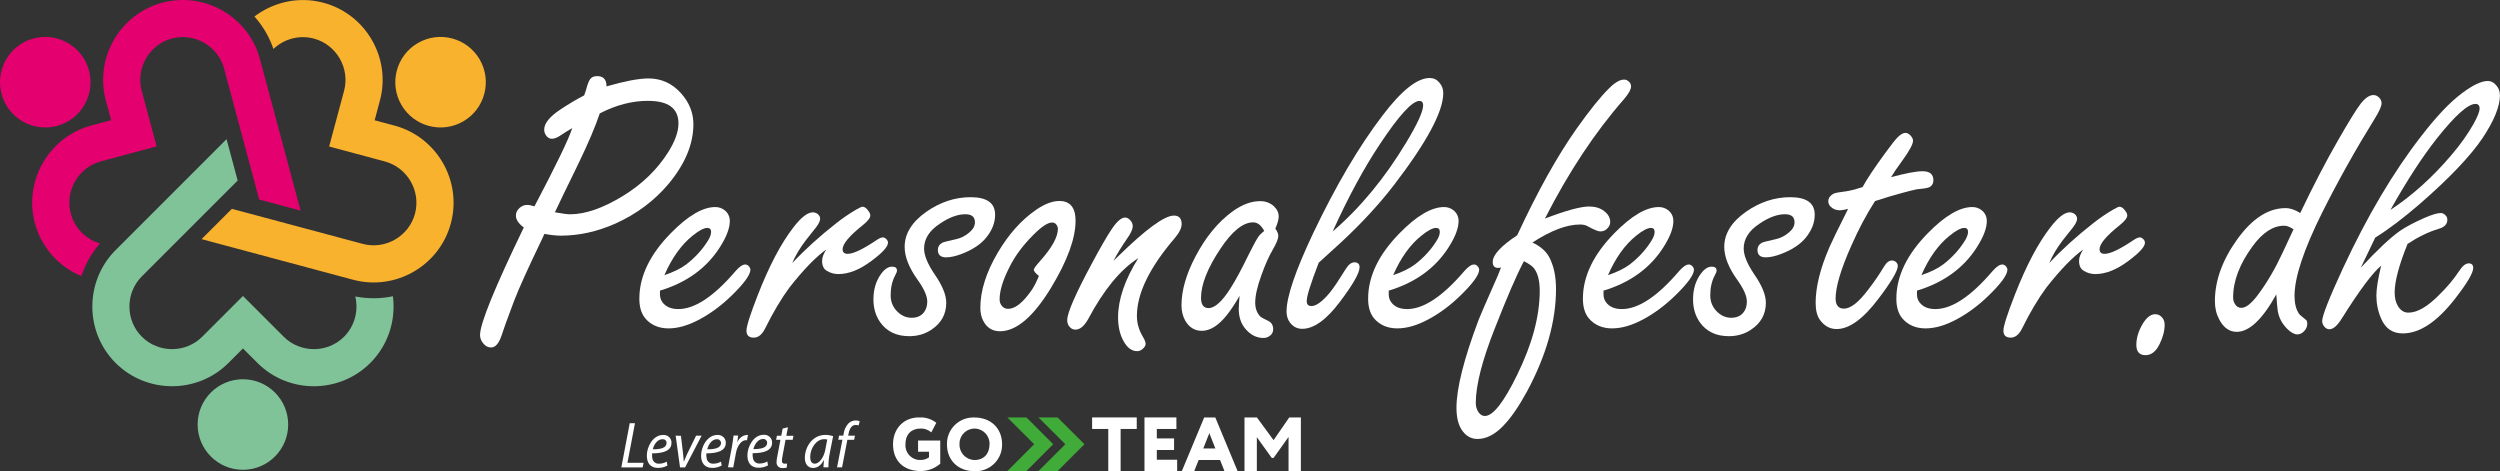
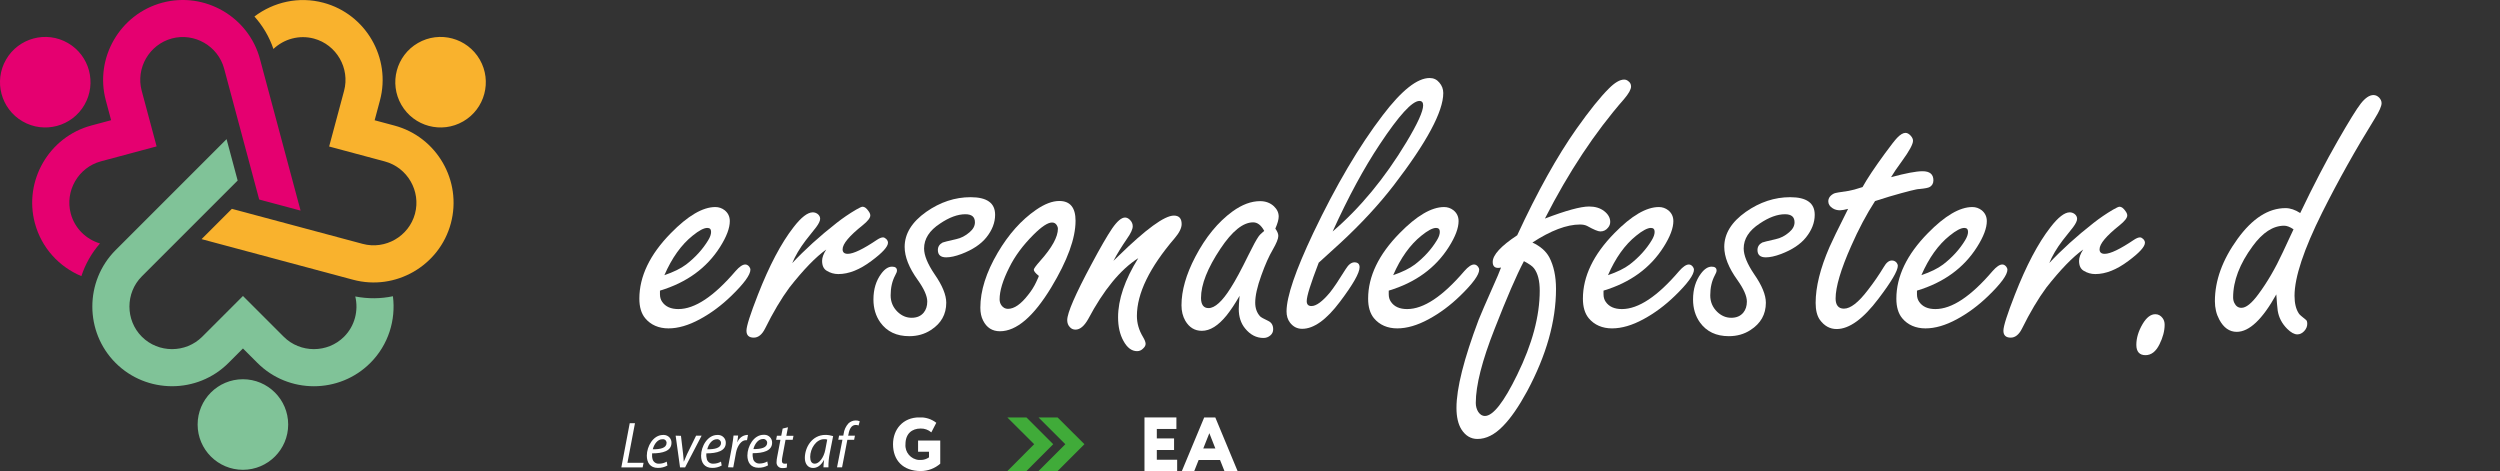
<svg xmlns="http://www.w3.org/2000/svg" id="Lag_1" data-name="Lag 1" viewBox="0 0 462.11 87.12">
  <rect x="0" y="0" width="462.11" height="87.12" fill="#333333" stroke="none" />
  <defs>
    <style> .cls-1 { fill: #fff; } .cls-2 { fill: none; } .cls-3 { fill: #80c398; } .cls-3, .cls-4, .cls-5 { fill-rule: evenodd; } .cls-4 { fill: #f9b22d; } .cls-6 { fill: #40ab39; } .cls-7 { clip-path: url(#clippath); } .cls-5 { fill: #e50070; } </style>
    <clipPath id="clippath">
      <rect class="cls-2" x="114.89" y="77.16" width="125.57" height="9.96" />
    </clipPath>
  </defs>
  <g class="cls-7">
    <g>
      <path class="cls-1" d="M155.65,86.39l.98-5.1h1.25l.15-.76h-1.26l.07-.28c.15-.91.54-1.7,1.32-1.7.19,0,.37.02.54.1l.22-.78c-.24-.11-.49-.16-.75-.15-.49,0-.96.19-1.32.52-.5.54-.82,1.22-.91,1.95l-.06.33h-.78l-.15.76h.77l-1,5.1h.94ZM152.55,83.15c-.28,1.45-1.15,2.56-1.93,2.56-.66,0-.86-.57-.86-1.26,0-1.53,1.1-3.27,2.56-3.27.2-.01.4.01.59.07l-.36,1.9ZM153.13,86.39c-.01-.89.07-1.77.25-2.64l.62-3.14c-.46-.14-.95-.22-1.43-.22-2.46,0-3.8,2.29-3.8,4.26,0,1.1.58,1.85,1.51,1.85.7,0,1.43-.36,2.05-1.51h0c-.06.56-.12,1.04-.12,1.39h.92ZM144.67,79.22l-.26,1.32h-.8l-.15.75h.8l-.59,3.1c-.08.35-.12.7-.13,1.06-.03.56.4,1.04.96,1.07.06,0,.13,0,.19,0,.25.01.5-.02.74-.09l.05-.75c-.14.03-.29.04-.44.03-.36,0-.51-.19-.51-.53.01-.29.05-.59.11-.87l.56-3.01h1.32l.15-.75h-1.32l.3-1.57-.99.24ZM141.8,81.86c0,.92-1.16,1.16-2.54,1.15.26-1.02.93-1.86,1.75-1.86.38-.06.73.21.79.59,0,.04,0,.08,0,.13M141.83,85.3c-.43.25-.92.38-1.41.38-.53.04-1.01-.28-1.19-.77-.1-.37-.14-.75-.1-1.14,1.98,0,3.59-.44,3.59-1.94.02-.78-.6-1.44-1.38-1.46-.06,0-.12,0-.19,0-1.82,0-3,2.11-3,3.83,0,1.23.59,2.26,2.05,2.26.62.01,1.22-.14,1.76-.44l-.13-.73ZM135.54,86.39l.51-2.73c.23-1.22.97-2.29,1.8-2.29.08,0,.15,0,.23,0l.18-.97c-.08,0-.16,0-.24,0-.77.08-1.43.6-1.7,1.32h-.03c.06-.46.09-.84.15-1.22h-.85c-.06.52-.15,1.27-.29,2.04l-.73,3.83.97.03ZM133.27,81.9c0,.92-1.16,1.16-2.54,1.15.26-1.02.93-1.86,1.75-1.86.38-.06.73.21.79.59,0,.04,0,.08,0,.13M133.27,85.33c-.43.25-.92.38-1.41.38-.53.04-1.01-.28-1.19-.77-.1-.37-.14-.75-.1-1.14,1.98,0,3.59-.44,3.59-1.94.02-.78-.6-1.44-1.38-1.46-.06,0-.12,0-.19,0-1.81,0-3,2.11-3,3.83,0,1.23.59,2.26,2.05,2.26.62.01,1.22-.14,1.76-.44l-.13-.73ZM124.89,80.53l.81,5.86h.94l3.05-5.86h-1.02l-1.66,3.39c-.3.66-.46,1.04-.59,1.38h-.04c0-.35-.06-.79-.12-1.44l-.39-3.3-.98-.03ZM123.2,81.9c0,.92-1.16,1.16-2.54,1.15.27-1.02.93-1.86,1.76-1.86.36-.07.71.16.78.52.01.06.02.13,0,.19M123.24,85.33c-.43.25-.92.38-1.42.38-.52.04-1.01-.28-1.18-.77-.11-.37-.14-.75-.1-1.14,1.98,0,3.58-.44,3.58-1.94.03-.78-.59-1.43-1.37-1.46-.06,0-.13,0-.19,0-1.82,0-3,2.11-3,3.83,0,1.23.59,2.26,2.04,2.26.62.01,1.23-.14,1.77-.44l-.13-.73ZM114.86,86.39h3.93l.17-.85h-2.98l1.39-7.31h-.97l-1.55,8.16Z" />
      <path class="cls-1" d="M169.7,81.43h4.1v4.28c-.99.87-2.27,1.35-3.59,1.36-3.3,0-5.14-1.98-5.14-4.96,0-2.76,1.85-4.96,4.86-4.96,1.13-.05,2.25.3,3.14,1l-.92,1.77c-.55-.48-1.26-.73-1.98-.71-1.58,0-2.8.93-2.8,2.91-.12,1.48.99,2.78,2.48,2.9.12,0,.24.01.36,0,.54,0,1.06-.17,1.51-.48v-1.04h-2.02v-2.06Z" />
-       <path class="cls-1" d="M180.14,85.03c1.82,0,2.77-1.28,2.77-2.9.07-1.53-1.11-2.83-2.64-2.91-1.53-.07-2.83,1.11-2.91,2.64,0,.09,0,.18,0,.27-.05,1.55,1.17,2.85,2.73,2.9.02,0,.03,0,.05,0M180.14,77.17c2.91,0,5.09,1.9,5.09,4.96.05,2.69-2.08,4.91-4.77,4.97-.11,0-.22,0-.32,0-2.92,0-5.1-1.91-5.1-4.96-.06-2.69,2.07-4.91,4.76-4.97.11,0,.23,0,.34,0" />
    </g>
  </g>
-   <polygon class="cls-1" points="201.87 77.16 201.87 79.29 204.86 79.29 204.86 87.12 207.14 87.12 207.14 79.29 210.12 79.29 210.12 77.16 201.87 77.16" />
  <polygon class="cls-1" points="211.55 77.16 211.55 87.12 217.59 87.12 217.59 84.98 213.83 84.98 213.83 83.18 217.02 83.18 217.02 81.04 213.83 81.04 213.83 79.29 217.45 79.29 217.45 77.16 211.55 77.16" />
  <path class="cls-1" d="M223.54,80.07l1.11,2.82h-2.23l1.12-2.82ZM222.59,77.16l-4.15,9.96h2.29l.83-2.09h3.96l.83,2.09h2.43l-4.14-9.96h-2.06Z" />
-   <polygon class="cls-1" points="238.31 77.16 235.41 81.36 232.33 77.16 230.04 77.16 230.04 87.12 232.32 87.12 232.32 80.81 235.08 84.65 235.41 84.65 238.18 80.77 238.18 87.12 240.46 87.12 240.46 77.16 238.31 77.16" />
  <polygon class="cls-6" points="186.21 77.17 191.16 82.11 186.16 87.12 189.68 87.12 194.68 82.11 189.74 77.17 186.21 77.17" />
  <polygon class="cls-6" points="191.97 77.17 196.92 82.11 191.91 87.12 195.44 87.12 200.45 82.11 195.5 77.17 191.97 77.17" />
  <g>
-     <path class="cls-1" d="M100.62,43.26l-.51,1.1c-2.54,5.27-4.23,9.03-5.09,11.27-1.32,3.51-2.06,5.56-2.23,6.15-.51,1.63-1.18,2.45-2.01,2.45-.59,0-1.09-.27-1.5-.81-.37-.46-.55-.96-.55-1.5,0-2.1,2.7-8.72,8.09-19.87-.98-.73-1.46-1.46-1.46-2.2,0-.56.24-1.05.73-1.46.41-.34.87-.51,1.35-.51.34,0,.79.09,1.35.26,3.98-7.56,6.31-12.38,6.99-14.46-.61.34-1.39.83-2.34,1.46-.54.34-1.01.51-1.43.51-.46,0-.84-.23-1.13-.7-.2-.32-.29-.65-.29-.99,0-1.15.99-2.38,2.96-3.7,1.59-1.05,3.06-1.93,4.43-2.63.22-.59.35-.99.4-1.21.24-.93.5-1.55.77-1.87.27-.32.68-.48,1.24-.48,1.15,0,1.72.63,1.72,1.9,1.68-.49,3.17-.85,4.46-1.1,1.29-.24,2.39-.37,3.29-.37,2.37,0,4.37.9,6,2.71,1.54,1.71,2.31,3.62,2.31,5.75,0,3.68-1.54,7.37-4.61,11.05-2.63,3.12-5.9,5.56-9.81,7.32-3.37,1.49-6.73,2.23-10.1,2.23-.81,0-1.82-.11-3.04-.33ZM110.87,20.94c-.81,2.42-2.12,5.51-3.95,9.3-2.24,4.59-3.7,7.59-4.35,9,1.34.24,2.28.37,2.82.37,2.78,0,6.03-1.12,9.73-3.37,3.59-2.2,6.39-4.92,8.42-8.16,1.24-1.98,1.87-3.73,1.87-5.27,0-1.39-.47-2.43-1.41-3.13-.94-.7-2.36-1.04-4.26-1.04-1.44,0-2.9.19-4.37.57-1.48.38-2.97.96-4.48,1.74Z" />
    <path class="cls-1" d="M121.99,53.73v.66c0,.54.13,1,.4,1.39.61.9,1.61,1.35,3,1.35,3.05,0,6.57-2.34,10.58-7.03.71-.81,1.3-1.21,1.79-1.21.27,0,.51.13.73.4.15.2.22.38.22.55,0,.95-1.17,2.56-3.51,4.83-1.83,1.78-3.78,3.23-5.86,4.35-2.07,1.12-4,1.68-5.78,1.68s-3.27-.63-4.32-1.9c-.71-.88-1.06-2.07-1.06-3.59,0-4.12,1.94-8.16,5.82-12.11,3.15-3.22,5.89-4.83,8.23-4.83.63,0,1.21.2,1.72.59.63.51.95,1.18.95,2.01,0,1.29-.6,2.88-1.79,4.76-2.46,3.9-6.17,6.6-11.12,8.09ZM122.8,50.87c1.71-.59,3.05-1.24,4.03-1.98,1.71-1.32,3.06-2.81,4.06-4.46.37-.59.55-1.11.55-1.57,0-.49-.23-.73-.7-.73-.63,0-1.54.48-2.71,1.43-2.1,1.68-3.84,4.12-5.23,7.32Z" />
    <path class="cls-1" d="M146.37,48.71c2.39-2.56,5.15-5.06,8.27-7.5,1.12-.88,2.32-1.7,3.59-2.45.63-.37,1.04-.55,1.21-.55.37,0,.73.27,1.1.81.22.29.33.56.33.81,0,.44-.46,1.04-1.39,1.79-2.49,1.98-3.73,3.46-3.73,4.46,0,.56.32.84.95.84,1.05,0,2.85-.87,5.42-2.6.44-.29.81-.44,1.1-.44.19,0,.39.1.59.29.22.22.33.45.33.7,0,.73-1.02,1.85-3.07,3.37-2.15,1.61-4.18,2.42-6.11,2.42-.78,0-1.5-.21-2.16-.62-.56-.34-.84-.95-.84-1.83,0-.61.26-1.3.77-2.09-1.93,1.37-4.2,3.71-6.81,7.03-1.51,2.05-3.01,4.57-4.5,7.58-.56,1.12-1.26,1.68-2.09,1.68-.9,0-1.35-.43-1.35-1.28s.71-3.05,2.12-6.66c2.1-5.37,4.29-9.53,6.59-12.48,1.41-1.83,2.6-2.74,3.55-2.74.32,0,.61.1.88.29.32.24.48.55.48.91s-.24.88-.73,1.54c-.1.12-.74.94-1.94,2.45-1.1,1.44-1.94,2.87-2.53,4.28Z" />
    <path class="cls-1" d="M179.41,36.45c1.51,0,2.65.27,3.4.81.76.54,1.13,1.35,1.13,2.45,0,1.44-.54,2.83-1.61,4.17-1.02,1.27-2.56,2.29-4.61,3.07-1.12.42-2.06.62-2.82.62-1.02,0-1.54-.45-1.54-1.35,0-.61.29-1.07.88-1.39.15-.07.98-.28,2.49-.62.9-.19,1.73-.62,2.49-1.28.66-.56.99-1.17.99-1.83,0-.51-.15-.89-.44-1.13-.29-.24-.73-.37-1.32-.37-1.42,0-2.98.57-4.68,1.72-1.98,1.29-2.96,2.83-2.96,4.61,0,1.27.65,2.85,1.94,4.76,1.44,2.07,2.16,3.83,2.16,5.27,0,2.15-.95,3.83-2.85,5.05-1.17.76-2.5,1.13-3.99,1.13-2.34,0-4.12-.84-5.34-2.53-.85-1.19-1.28-2.61-1.28-4.25,0-1.9.49-3.5,1.46-4.79.63-.85,1.29-1.28,1.98-1.28.61,0,.91.24.91.73,0,.2-.11.49-.33.88-.56,1.05-.84,2.28-.84,3.7,0,1.2.43,2.21,1.28,3.04.76.73,1.62,1.1,2.6,1.1s1.7-.32,2.23-.95c.44-.54.66-1.22.66-2.05,0-1.02-.59-2.35-1.76-3.99-1.61-2.24-2.42-4.28-2.42-6.11,0-2.44,1.33-4.6,3.99-6.48,2.59-1.81,5.32-2.71,8.2-2.71Z" />
    <path class="cls-1" d="M195.81,37.15c2,0,3,1.22,3,3.66,0,3.25-1.5,7.36-4.5,12.33-3.27,5.39-6.43,8.09-9.48,8.09-1.41,0-2.45-.66-3.11-1.98-.34-.66-.51-1.45-.51-2.38,0-3.12,1.07-6.51,3.22-10.17,2-3.39,4.35-6.03,7.06-7.9,1.59-1.1,3.02-1.65,4.32-1.65ZM192,50.98c-.61-.49-.91-.87-.91-1.13,0-.19.39-.73,1.17-1.61,2.2-2.46,3.29-4.45,3.29-5.97,0-.19-.06-.39-.18-.59-.2-.37-.5-.55-.91-.55-.78,0-1.93.76-3.44,2.27-1.95,1.95-3.44,3.96-4.46,6.04-1.2,2.37-1.79,4.33-1.79,5.89,0,.42.11.78.33,1.1.32.44.72.66,1.21.66,1.17,0,2.43-.88,3.77-2.63.59-.73,1.06-1.49,1.43-2.27.37-.78.54-1.18.51-1.21Z" />
    <path class="cls-1" d="M205.83,48.2c.32-.29.62-.59.91-.88,5.1-4.98,8.51-7.47,10.25-7.47.95,0,1.43.53,1.43,1.57,0,.73-.43,1.6-1.28,2.6-4.66,5.44-6.99,10.23-6.99,14.38,0,1.34.37,2.62,1.1,3.84.34.56.51,1,.51,1.32,0,.29-.15.57-.44.84-.32.34-.7.51-1.13.51-1,0-1.84-.63-2.53-1.9-.66-1.19-.99-2.65-.99-4.35,0-3.29,1.24-6.94,3.73-10.94-3.32,2.12-6.4,5.88-9.26,11.27-.73,1.29-1.51,1.94-2.34,1.94-.41,0-.76-.15-1.02-.44-.34-.34-.51-.78-.51-1.32,0-1.32,1.5-4.77,4.5-10.36,1.61-3.02,2.88-5.22,3.81-6.59.93-1.34,1.72-2.01,2.38-2.01.32,0,.62.15.91.44.34.34.51.73.51,1.17,0,.54-.35,1.31-1.06,2.31-1.02,1.49-1.85,2.84-2.49,4.06Z" />
    <path class="cls-1" d="M229.11,54.71c-.81,1.42-1.6,2.61-2.38,3.59-1.54,1.9-3.06,2.85-4.57,2.85-1.32,0-2.34-.62-3.07-1.87-.46-.81-.7-1.76-.7-2.85,0-2.71.85-5.7,2.56-8.97,1.9-3.63,4.2-6.43,6.88-8.38,1.76-1.27,3.45-1.9,5.09-1.9,1.02,0,1.88.32,2.56.95.59.56.88,1.2.88,1.9,0,.54-.21,1.28-.62,2.23.37.51.55.96.55,1.35,0,.51-.34,1.35-1.02,2.53-.71,1.2-1.41,2.78-2.12,4.76-.76,2.1-1.13,3.78-1.13,5.05,0,1.02.3,1.87.91,2.53.17.17.67.45,1.5.84.61.29.91.81.91,1.54,0,.46-.17.84-.51,1.13-.37.32-.79.48-1.28.48-1.32,0-2.45-.59-3.4-1.76-.78-.95-1.17-2.15-1.17-3.59,0-.49.05-1.29.15-2.42ZM233.68,42.67c-.29-.54-.61-.93-.95-1.19-.34-.26-.71-.38-1.1-.38-1.86,0-3.87,1.62-6.04,4.87-2.39,3.59-3.59,6.62-3.59,9.11,0,.61.12,1.07.35,1.39.23.32.58.48,1.04.48,1.17,0,2.54-1.24,4.1-3.73.88-1.37,1.96-3.38,3.26-6.04.85-1.73,1.48-2.88,1.87-3.44.2-.29.55-.65,1.06-1.06Z" />
    <path class="cls-1" d="M243.74,48.6c-.73,1.9-1.28,3.44-1.65,4.61s-.55,1.99-.55,2.45c0,.61.29.91.88.91.88,0,2.01-.83,3.4-2.49.66-.81,1.63-2.26,2.93-4.35.51-.83,1.05-1.24,1.61-1.24.63,0,.95.31.95.91,0,1.05-1.21,3.17-3.62,6.37-2.51,3.34-4.84,5.01-6.99,5.01-.93,0-1.68-.39-2.27-1.17-.42-.56-.62-1.24-.62-2.05,0-1.37.42-3.26,1.24-5.67s2.06-5.35,3.7-8.82c4.2-8.81,8.48-16.07,12.84-21.77,3.49-4.59,6.38-6.88,8.67-6.88.73,0,1.33.28,1.79.84.49.56.73,1.21.73,1.94,0,3.42-3.05,9.1-9.15,17.05-2.73,3.54-6,7.08-9.81,10.61-1,.93-2.37,2.17-4.1,3.73ZM246.34,42.78c5.07-4.34,9.61-9.83,13.61-16.47,2.07-3.44,3.11-5.72,3.11-6.84,0-.54-.23-.81-.69-.81-1.34,0-3.78,2.67-7.32,8.01-2.93,4.39-5.83,9.76-8.71,16.1Z" />
    <path class="cls-1" d="M256.7,53.73v.66c0,.54.13,1,.4,1.39.61.9,1.61,1.35,3,1.35,3.05,0,6.57-2.34,10.58-7.03.71-.81,1.31-1.21,1.79-1.21.27,0,.51.13.73.4.15.2.22.38.22.55,0,.95-1.17,2.56-3.51,4.83-1.83,1.78-3.78,3.23-5.86,4.35-2.07,1.12-4,1.68-5.78,1.68s-3.27-.63-4.32-1.9c-.71-.88-1.06-2.07-1.06-3.59,0-4.12,1.94-8.16,5.82-12.11,3.15-3.22,5.89-4.83,8.23-4.83.63,0,1.21.2,1.72.59.63.51.95,1.18.95,2.01,0,1.29-.6,2.88-1.79,4.76-2.46,3.9-6.17,6.6-11.12,8.09ZM257.5,50.87c1.71-.59,3.05-1.24,4.03-1.98,1.71-1.32,3.06-2.81,4.06-4.46.37-.59.55-1.11.55-1.57,0-.49-.23-.73-.69-.73-.63,0-1.54.48-2.71,1.43-2.1,1.68-3.84,4.12-5.23,7.32Z" />
    <path class="cls-1" d="M280.45,43.48c3.73-8.05,7.38-14.6,10.94-19.65,2.42-3.42,4.42-5.9,6-7.47,1.1-1.1,2.04-1.65,2.82-1.65.29,0,.55.1.77.29.34.24.51.57.51.99,0,.54-.43,1.31-1.28,2.31-5.39,6.15-10.27,13.52-14.64,22.1,3.9-1.49,6.62-2.23,8.16-2.23,1.12,0,2.05.28,2.78.84.76.59,1.13,1.26,1.13,2.01,0,.39-.13.74-.4,1.06-.37.46-.84.7-1.43.7-.42,0-1.23-.34-2.45-1.02-.34-.17-.78-.26-1.32-.26-2.44,0-5.37,1.11-8.78,3.33,1.46.68,2.5,1.59,3.11,2.71.83,1.59,1.25,3.54,1.25,5.86,0,5.98-1.78,12.28-5.34,18.92-1.54,2.83-3.02,4.98-4.46,6.44-1.54,1.59-3.11,2.38-4.72,2.38-1.22,0-2.21-.59-2.96-1.76-.61-.98-.92-2.31-.92-3.99,0-3.61,1.37-9.04,4.1-16.28.34-.88,1.32-3.13,2.93-6.77.42-.9.82-1.87,1.21-2.89-.19.05-.38.07-.55.07-.66,0-.99-.37-.99-1.1,0-1.29,1.51-2.94,4.54-4.94ZM281.69,48.27c-1.37,2.59-3.17,6.76-5.42,12.52-2.32,5.88-3.48,10.44-3.48,13.69,0,.63.16,1.19.47,1.68.34.49.75.73,1.21.73,1.51,0,3.5-2.54,5.97-7.61,2.78-5.66,4.17-10.84,4.17-15.55,0-1.83-.35-3.21-1.06-4.14-.27-.37-.89-.81-1.87-1.32Z" />
    <path class="cls-1" d="M296.4,53.73v.66c0,.54.13,1,.4,1.39.61.9,1.61,1.35,3,1.35,3.05,0,6.58-2.34,10.58-7.03.71-.81,1.31-1.21,1.79-1.21.27,0,.51.13.73.4.15.2.22.38.22.55,0,.95-1.17,2.56-3.51,4.83-1.83,1.78-3.78,3.23-5.86,4.35-2.07,1.12-4,1.68-5.78,1.68s-3.27-.63-4.32-1.9c-.71-.88-1.06-2.07-1.06-3.59,0-4.12,1.94-8.16,5.82-12.11,3.15-3.22,5.89-4.83,8.23-4.83.63,0,1.21.2,1.72.59.63.51.95,1.18.95,2.01,0,1.29-.6,2.88-1.79,4.76-2.46,3.9-6.17,6.6-11.12,8.09ZM297.21,50.87c1.71-.59,3.05-1.24,4.03-1.98,1.71-1.32,3.06-2.81,4.06-4.46.36-.59.55-1.11.55-1.57,0-.49-.23-.73-.69-.73-.63,0-1.54.48-2.71,1.43-2.1,1.68-3.84,4.12-5.23,7.32Z" />
    <path class="cls-1" d="M330.91,36.45c1.51,0,2.65.27,3.4.81.76.54,1.13,1.35,1.13,2.45,0,1.44-.54,2.83-1.61,4.17-1.02,1.27-2.56,2.29-4.61,3.07-1.12.42-2.06.62-2.82.62-1.02,0-1.54-.45-1.54-1.35,0-.61.29-1.07.88-1.39.15-.07.98-.28,2.49-.62.9-.19,1.73-.62,2.49-1.28.66-.56.99-1.17.99-1.83,0-.51-.15-.89-.44-1.13-.29-.24-.73-.37-1.32-.37-1.42,0-2.98.57-4.68,1.72-1.98,1.29-2.96,2.83-2.96,4.61,0,1.27.65,2.85,1.94,4.76,1.44,2.07,2.16,3.83,2.16,5.27,0,2.15-.95,3.83-2.85,5.05-1.17.76-2.5,1.13-3.99,1.13-2.34,0-4.12-.84-5.34-2.53-.85-1.19-1.28-2.61-1.28-4.25,0-1.9.49-3.5,1.46-4.79.63-.85,1.29-1.28,1.98-1.28.61,0,.91.24.91.73,0,.2-.11.49-.33.88-.56,1.05-.84,2.28-.84,3.7,0,1.2.43,2.21,1.28,3.04.76.73,1.62,1.1,2.6,1.1s1.7-.32,2.23-.95c.44-.54.66-1.22.66-2.05,0-1.02-.59-2.35-1.76-3.99-1.61-2.24-2.42-4.28-2.42-6.11,0-2.44,1.33-4.6,3.99-6.48,2.59-1.81,5.32-2.71,8.2-2.71Z" />
    <path class="cls-1" d="M346.58,37.18c-1.59,2.46-3.05,5.22-4.39,8.27-1.93,4.34-2.89,7.59-2.89,9.73,0,.61.13,1.07.39,1.39.26.32.64.48,1.15.48,1.22,0,2.69-1.15,4.43-3.44,1.1-1.41,2.07-2.83,2.93-4.25.46-.81.96-1.21,1.5-1.21.32,0,.59.11.81.33.19.22.29.44.29.66,0,.9-1.18,2.92-3.55,6.04-2.83,3.76-5.42,5.64-7.76,5.64-1.24,0-2.28-.57-3.11-1.72-.51-.73-.77-1.77-.77-3.11,0-2.95.85-6.39,2.56-10.32.42-.98,1.56-3.33,3.44-7.06-.66.17-1.16.26-1.5.26-.51,0-.96-.12-1.35-.37-.54-.34-.81-.77-.81-1.28,0-.61.35-1.1,1.06-1.46.2-.1,1.1-.26,2.71-.48.59-.1,1.44-.33,2.56-.7.85-1.54,2.24-3.62,4.17-6.26,1.07-1.46,1.82-2.42,2.23-2.85.59-.61,1.1-.91,1.54-.91.32,0,.63.17.95.51.29.32.44.63.44.95,0,.63-.68,1.89-2.05,3.77-.9,1.22-1.57,2.21-2.01,2.96,2.71-.73,4.65-1.1,5.82-1.1,1.34,0,2.01.56,2.01,1.68,0,.56-.23.98-.7,1.24-.24.15-.88.27-1.9.37-.42-.02-2.26.44-5.53,1.39-.9.27-1.79.55-2.67.84Z" />
    <path class="cls-1" d="M354.34,53.73v.66c0,.54.13,1,.4,1.39.61.9,1.61,1.35,3,1.35,3.05,0,6.58-2.34,10.58-7.03.71-.81,1.31-1.21,1.79-1.21.27,0,.51.13.73.4.15.2.22.38.22.55,0,.95-1.17,2.56-3.51,4.83-1.83,1.78-3.78,3.23-5.86,4.35-2.07,1.12-4,1.68-5.78,1.68s-3.27-.63-4.32-1.9c-.71-.88-1.06-2.07-1.06-3.59,0-4.12,1.94-8.16,5.82-12.11,3.15-3.22,5.89-4.83,8.23-4.83.63,0,1.21.2,1.72.59.63.51.95,1.18.95,2.01,0,1.29-.6,2.88-1.79,4.76-2.46,3.9-6.17,6.6-11.12,8.09ZM355.14,50.87c1.71-.59,3.05-1.24,4.03-1.98,1.71-1.32,3.06-2.81,4.06-4.46.36-.59.55-1.11.55-1.57,0-.49-.23-.73-.69-.73-.63,0-1.54.48-2.71,1.43-2.1,1.68-3.84,4.12-5.23,7.32Z" />
    <path class="cls-1" d="M378.71,48.71c2.39-2.56,5.15-5.06,8.27-7.5,1.12-.88,2.32-1.7,3.59-2.45.63-.37,1.04-.55,1.21-.55.37,0,.73.27,1.1.81.22.29.33.56.33.81,0,.44-.46,1.04-1.39,1.79-2.49,1.98-3.73,3.46-3.73,4.46,0,.56.32.84.95.84,1.05,0,2.85-.87,5.42-2.6.44-.29.81-.44,1.1-.44.2,0,.39.1.59.29.22.22.33.45.33.7,0,.73-1.02,1.85-3.07,3.37-2.15,1.61-4.18,2.42-6.11,2.42-.78,0-1.5-.21-2.16-.62-.56-.34-.84-.95-.84-1.83,0-.61.26-1.3.77-2.09-1.93,1.37-4.2,3.71-6.81,7.03-1.51,2.05-3.01,4.57-4.5,7.58-.56,1.12-1.26,1.68-2.09,1.68-.9,0-1.35-.43-1.35-1.28s.71-3.05,2.12-6.66c2.1-5.37,4.29-9.53,6.59-12.48,1.41-1.83,2.6-2.74,3.55-2.74.32,0,.61.1.88.29.32.24.48.55.48.91s-.24.88-.73,1.54c-.1.12-.74.94-1.94,2.45-1.1,1.44-1.94,2.87-2.52,4.28Z" />
    <path class="cls-1" d="M398.4,58.08c.54,0,.99.24,1.35.73.24.32.37.72.37,1.21,0,1.15-.32,2.35-.95,3.62-.66,1.34-1.52,2.01-2.6,2.01s-1.68-.63-1.68-1.9.39-2.56,1.17-3.88c.71-1.19,1.49-1.79,2.34-1.79Z" />
    <path class="cls-1" d="M425.18,39.38c2.44-5.1,4.75-9.54,6.92-13.32,2.1-3.66,3.53-5.97,4.28-6.92.83-1.05,1.61-1.57,2.34-1.57.39,0,.74.16,1.06.48.29.32.44.66.44,1.02,0,.56-.42,1.5-1.24,2.82-3.54,5.71-6.78,11.5-9.73,17.38-3.42,6.86-5.12,11.99-5.12,15.41,0,1.39.27,2.49.81,3.29.1.17.54.56,1.32,1.17.15.12.22.37.22.73,0,.49-.19.93-.57,1.34-.38.4-.8.6-1.26.6-.56,0-1.18-.34-1.87-1.02-.98-.98-1.56-2.1-1.76-3.37-.07-.54-.16-1.54-.26-3-2.56,4.61-5,6.92-7.32,6.92-1.34,0-2.42-.76-3.22-2.27-.54-1-.81-2.13-.81-3.4,0-3.81,1.39-7.64,4.17-11.49,2.76-3.81,5.72-5.71,8.89-5.71.88,0,1.78.31,2.71.91ZM423.94,42.38c-.66-.44-1.23-.66-1.72-.66-2.05,0-3.99,1.26-5.82,3.77-2.41,3.27-3.62,6.43-3.62,9.48,0,.37.07.71.22,1.02.29.61.73.91,1.32.91.85,0,1.89-.83,3.11-2.49,1.64-2.2,3.15-4.79,4.54-7.79.49-1.02.96-2.05,1.43-3.07l.33-.7.22-.48Z" />
-     <path class="cls-1" d="M445.02,45.09c-1.59,3.93-2.38,6.92-2.38,8.97,0,1,.19,1.83.59,2.49.49.83,1.13,1.24,1.94,1.24,1.66,0,3.57-1.11,5.74-3.33,1.44-1.41,2.65-2.85,3.62-4.32.63-.98,1.23-1.46,1.79-1.46s.84.28.84.84c0,.93-1.12,2.83-3.37,5.71-3.32,4.27-6.54,6.4-9.66,6.4-1.88,0-3.21-.91-3.99-2.74-.59-1.34-.88-2.76-.88-4.25,0-1.24.29-3.09.88-5.53-1.59,1.32-3.99,4.54-7.21,9.66-.85,1.39-1.63,2.09-2.34,2.09-.37,0-.68-.16-.95-.48-.27-.34-.4-.68-.4-1.02,0-.98,1.28-4.23,3.84-9.77,4.51-9.69,9.34-17.83,14.49-24.45,2.78-3.61,5.28-6.25,7.5-7.9,2-1.51,3.6-2.27,4.79-2.27.54,0,1.01.22,1.43.66.54.54.81,1.2.81,1.98,0,2.07-1.09,4.73-3.26,7.98-2.27,3.34-6.12,7.38-11.56,12.11-3.05,2.63-5.79,4.71-8.23,6.22-.32.63-1.21,2.49-2.67,5.56,3.05-3.29,5.47-5.56,7.25-6.81,1.15-.78,2.7-1.6,4.65-2.45,1.32-.56,2.27-.84,2.86-.84.32,0,.6.12.84.37.27.22.4.51.4.88,0,.81-.55,1.37-1.65,1.68-1.85.56-3.76,1.49-5.71,2.78ZM441.87,38.79c4-2.63,7.73-5.99,11.2-10.06,1.73-2.02,3.12-3.98,4.17-5.86.73-1.32,1.1-2.26,1.1-2.82s-.26-.84-.77-.84c-1.37,0-3.72,2.1-7.06,6.29-2.76,3.49-5.64,7.92-8.64,13.28Z" />
  </g>
  <path class="cls-4" d="M83.34,41.27c2.1-7.84-2.59-15.96-10.43-18.06l-3.66-.98.98-3.66c2.1-7.83-2.59-15.96-10.43-18.06-4.58-1.23-9.25-.13-12.77,2.54,1.53,1.71,2.74,3.73,3.51,6,1.93-1.83,4.74-2.65,7.48-1.92,4.18,1.12,6.7,5.48,5.58,9.66-.92,3.43-1.84,6.86-2.76,10.29l10.29,2.76c4.18,1.12,6.7,5.48,5.58,9.66-1.12,4.18-5.48,6.7-9.66,5.58l-24.19-6.48-5.6,5.6,28.02,7.51c7.83,2.1,15.96-2.59,18.06-10.43h0ZM88.68,11.01c-2.31-4-7.43-5.37-11.43-3.06-4,2.31-5.37,7.43-3.06,11.43,2.31,4,7.43,5.37,11.43,3.06,4-2.31,5.37-7.43,3.06-11.43h0Z" />
  <path class="cls-5" d="M1.12,11.01c-2.31,4-.94,9.12,3.06,11.43,4,2.31,9.12.94,11.43-3.06,2.31-4,.94-9.12-3.06-11.43-4-2.31-9.12-.94-11.43,3.06h0ZM29.99.5c-7.83,2.1-12.53,10.23-10.43,18.06l.98,3.66-3.66.98c-7.83,2.1-12.53,10.23-10.43,18.06,1.23,4.58,4.51,8.08,8.59,9.78.72-2.18,1.86-4.24,3.44-6.04-2.55-.76-4.67-2.78-5.4-5.52-1.12-4.18,1.4-8.54,5.58-9.66,3.43-.92,6.86-1.84,10.29-2.76l-2.76-10.29c-1.12-4.18,1.4-8.54,5.58-9.66,4.18-1.12,8.54,1.4,9.66,5.58l6.48,24.19,7.65,2.05-7.51-28.02C45.96,3.1,37.83-1.6,29.99.5h0Z" />
  <path class="cls-3" d="M44.9,86.84c4.62,0,8.37-3.75,8.37-8.37,0-4.62-3.75-8.37-8.37-8.37-4.62,0-8.37,3.75-8.37,8.37,0,4.62,3.75,8.37,8.37,8.37h0ZM21.37,67.09c5.74,5.73,15.12,5.74,20.86,0l2.68-2.68,2.68,2.68c5.74,5.74,15.12,5.74,20.86,0,3.35-3.35,4.74-7.94,4.18-12.33-2.24.47-4.6.5-6.96.04.62,2.59-.07,5.44-2.07,7.44-3.06,3.06-8.1,3.06-11.16,0-2.51-2.51-5.02-5.02-7.53-7.53l-7.53,7.53c-3.06,3.06-8.1,3.06-11.16,0-3.06-3.06-3.06-8.1,0-11.16l17.71-17.71-2.05-7.65-20.51,20.51c-5.73,5.74-5.74,15.12,0,20.86h0Z" />
</svg>